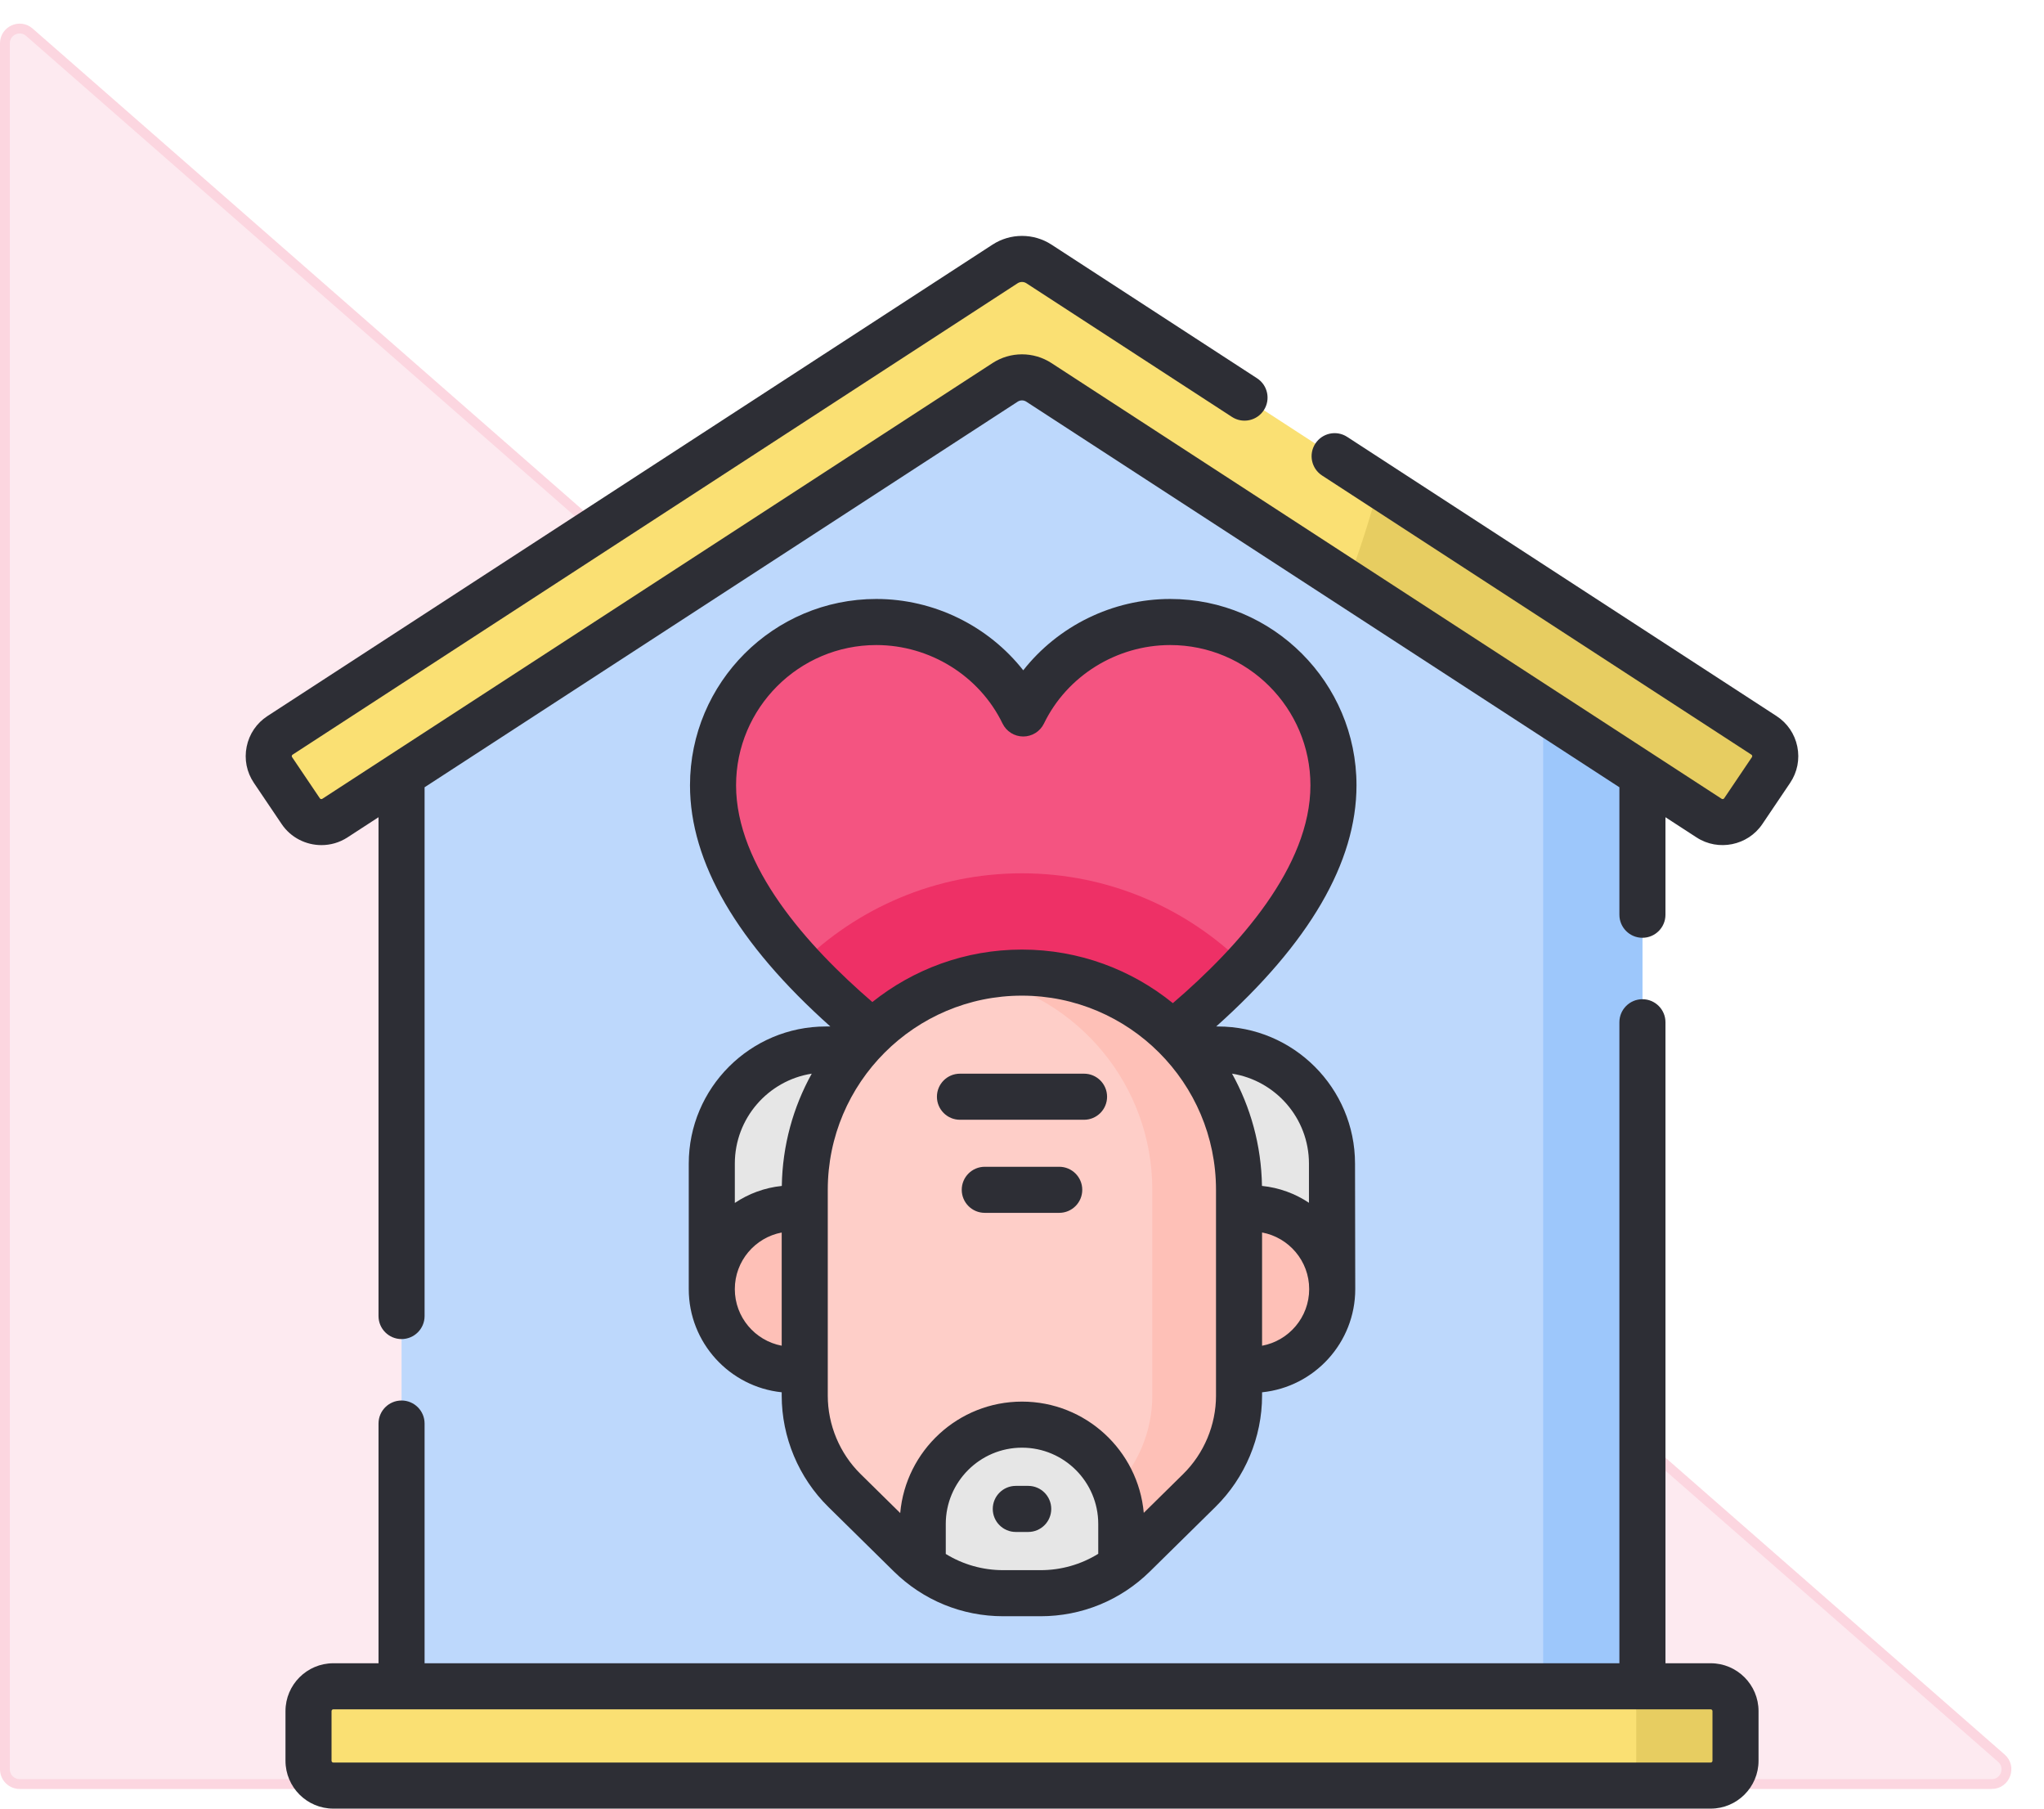
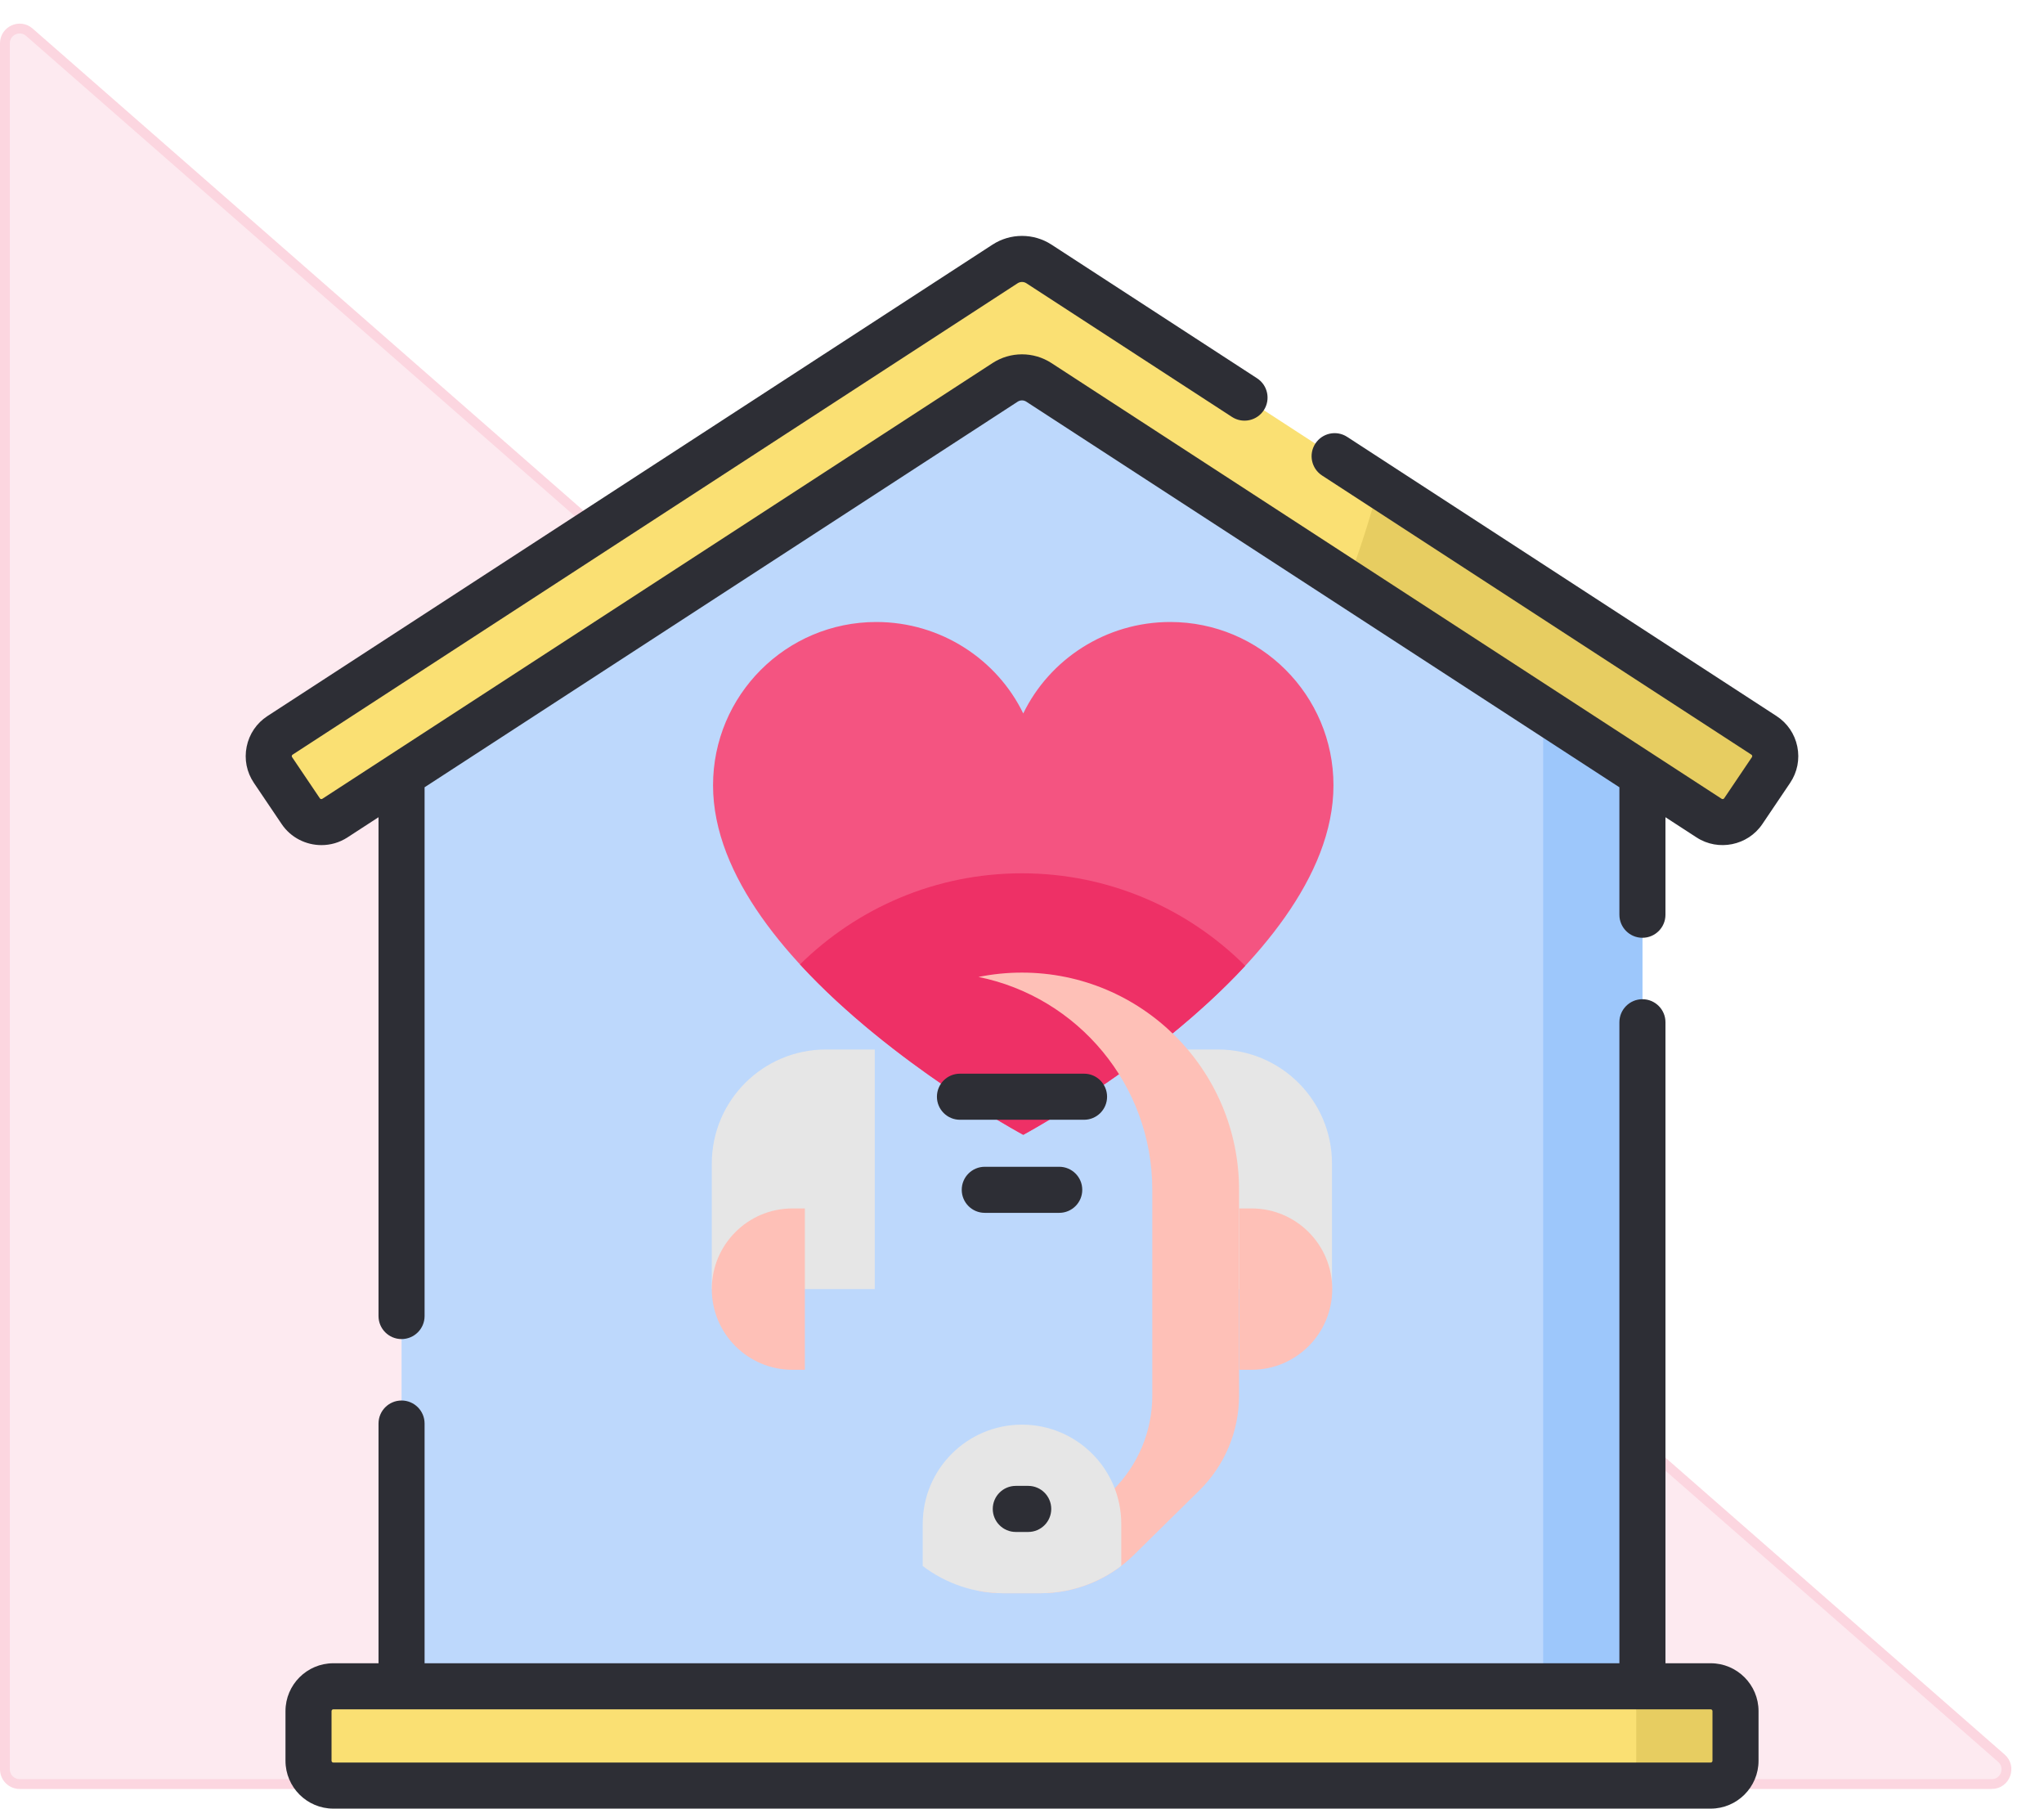
<svg xmlns="http://www.w3.org/2000/svg" width="208" height="184" viewBox="0 0 208 184" fill="none">
  <path d="M2 181.5H202.677C204.062 181.5 204.707 179.783 203.665 178.871L2.988 3.279C2.018 2.43 0.5 3.119 0.5 4.408V180C0.5 180.828 1.172 181.5 2 181.5Z" fill="#FDEAF0" stroke="#FCD6E0" />
  <g clip-path="url(#clip0_303_43054)">
    <path d="M167.136 171.555V78.82L105.721 38.9C104.675 38.22 103.326 38.22 102.28 38.9L40.864 78.82V171.555H167.136Z" fill="#BDD8FC" />
    <path d="M157.034 72.254V171.554H167.136V78.82L157.034 72.254Z" fill="#9DC7FB" />
    <path d="M174.082 181.656H33.92C32.525 181.656 31.395 180.526 31.395 179.131V174.08C31.395 172.685 32.525 171.555 33.92 171.555H174.082C175.476 171.555 176.607 172.685 176.607 174.08V179.131C176.607 180.526 175.476 181.656 174.082 181.656Z" fill="#FAE073" />
    <path d="M174.081 171.554H163.979C165.374 171.554 166.505 172.685 166.505 174.08V179.13C166.505 180.525 165.374 181.656 163.979 181.656H174.081C175.476 181.656 176.607 180.525 176.607 179.13V174.08C176.607 172.685 175.476 171.554 174.081 171.554Z" fill="#E7CD61" />
    <path d="M102.28 26.852L28.497 74.811C27.313 75.58 26.99 77.17 27.78 78.34L30.605 82.528C31.376 83.67 32.92 83.984 34.075 83.233L102.279 38.901C103.325 38.221 104.674 38.221 105.72 38.901L173.924 83.233C175.079 83.984 176.623 83.67 177.394 82.528L180.219 78.34C181.008 77.17 180.685 75.58 179.502 74.811L105.721 26.852C104.675 26.172 103.326 26.172 102.28 26.852Z" fill="#FAE073" />
    <path d="M179.502 74.811L140.318 49.34C139.453 52.635 138.387 55.967 137.123 59.312L173.925 83.233C175.08 83.984 176.624 83.67 177.395 82.528L180.22 78.34C181.009 77.17 180.686 75.58 179.502 74.811Z" fill="#E7CD61" />
    <path d="M104.128 115.45C104.128 115.45 72.56 98.503 72.56 79.894C72.56 70.718 79.998 63.279 89.174 63.279C95.751 63.279 101.469 67.1 104.127 72.584C106.786 67.101 112.504 63.279 119.081 63.279C128.256 63.279 135.695 70.718 135.695 79.894C135.696 98.503 104.128 115.45 104.128 115.45Z" fill="#F45481" />
    <path d="M126.715 98.257C120.887 92.445 112.85 88.846 103.989 88.846C95.2 88.846 87.224 92.387 81.408 98.115C90.747 108.264 104.127 115.449 104.127 115.449C104.127 115.449 117.383 108.331 126.715 98.257Z" fill="#EE3066" />
    <path d="M72.433 131.147V118.381C72.433 111.97 77.63 106.772 84.041 106.772H89.017V131.147H72.433Z" fill="#E6E6E6" />
    <path d="M135.545 131.147V118.381C135.545 111.97 130.347 106.772 123.936 106.772H118.96V131.147H135.545Z" fill="#E6E6E6" />
    <path d="M80.64 139.355H81.903V122.94H80.64C76.107 122.94 72.433 126.615 72.433 131.148C72.433 135.681 76.107 139.355 80.64 139.355Z" fill="#FEC0B7" />
    <path d="M127.361 139.355H126.099V122.94H127.361C131.895 122.94 135.569 126.615 135.569 131.148C135.569 135.681 131.894 139.355 127.361 139.355Z" fill="#FEC0B7" />
-     <path d="M81.892 121.046V141.988C81.892 145.612 83.346 149.085 85.929 151.628L92.599 158.195C95.13 160.687 98.539 162.084 102.091 162.084H105.888C109.44 162.084 112.849 160.687 115.38 158.195L122.05 151.628C124.633 149.085 126.087 145.612 126.087 141.988V121.046C126.087 108.842 116.194 98.948 103.99 98.948C91.785 98.948 81.892 108.842 81.892 121.046Z" fill="#FECEC8" />
    <path d="M103.989 98.948C102.477 98.948 101.001 99.101 99.575 99.39C109.664 101.435 117.259 110.353 117.259 121.046V141.988C117.259 145.612 115.804 149.085 113.222 151.628L106.552 158.195C104.627 160.091 102.193 161.35 99.575 161.846C100.399 162.002 101.241 162.084 102.091 162.084H105.888C109.44 162.084 112.849 160.687 115.38 158.195L122.05 151.628C124.633 149.085 126.087 145.612 126.087 141.988V121.046C126.087 108.842 116.193 98.948 103.989 98.948Z" fill="#FEC0B7" />
    <path d="M104 144.936C98.421 144.936 93.898 149.459 93.898 155.038V159.318C96.241 161.101 99.115 162.084 102.09 162.084H105.887C108.872 162.084 111.755 161.094 114.102 159.3V155.038C114.102 149.459 109.579 144.936 104 144.936Z" fill="#E6E6E6" />
    <path d="M174.082 169.211H169.48V103.999C169.48 102.705 168.43 101.655 167.136 101.655C165.842 101.655 164.792 102.705 164.792 103.999V169.211H43.206V144.824C43.206 143.53 42.157 142.481 40.863 142.481C39.568 142.481 38.519 143.53 38.519 144.824V169.211H33.92C31.235 169.211 29.051 171.395 29.051 174.08V179.131C29.051 181.816 31.235 184 33.92 184H174.082C176.767 184 178.951 181.816 178.951 179.131V174.08C178.951 171.395 176.767 169.211 174.082 169.211ZM174.264 179.131C174.264 179.231 174.182 179.312 174.082 179.312H33.92C33.82 179.312 33.738 179.231 33.738 179.131V174.08C33.738 173.98 33.82 173.898 33.92 173.898H174.082C174.182 173.898 174.264 173.98 174.264 174.08V179.131Z" fill="#2D2E35" />
    <path d="M182.897 75.956C182.634 74.666 181.881 73.561 180.779 72.846L137.091 44.446C136.006 43.74 134.554 44.048 133.849 45.133C133.143 46.218 133.451 47.67 134.536 48.376L178.226 76.777C178.241 76.787 178.289 76.818 178.304 76.892C178.319 76.967 178.287 77.014 178.278 77.028L175.453 81.216C175.396 81.3 175.285 81.322 175.201 81.268L106.998 36.937C105.176 35.751 102.822 35.752 101.001 36.936L32.799 81.267C32.715 81.322 32.606 81.301 32.549 81.216L29.722 77.026C29.712 77.011 29.681 76.966 29.696 76.892C29.711 76.817 29.759 76.786 29.774 76.776L103.553 28.818C103.825 28.642 104.176 28.642 104.445 28.816L125.367 42.417C126.452 43.122 127.904 42.814 128.61 41.729C129.315 40.643 129.007 39.192 127.922 38.486L106.997 24.884C105.177 23.705 102.824 23.705 101.001 24.886L27.218 72.847C26.114 73.565 25.363 74.672 25.101 75.963C24.84 77.253 25.103 78.563 25.838 79.65L28.661 83.834C29.594 85.222 31.141 85.977 32.714 85.977C33.622 85.977 34.54 85.724 35.352 85.198L38.518 83.14V133.887C38.518 135.181 39.568 136.23 40.862 136.23C42.156 136.23 43.206 135.181 43.206 133.887V80.093L103.557 40.866C103.825 40.691 104.172 40.691 104.442 40.867L164.792 80.093V93.062C164.792 94.356 165.841 95.405 167.136 95.405C168.43 95.405 169.479 94.356 169.479 93.062V83.14L172.648 85.199C174.862 86.636 177.863 86.025 179.338 83.838L182.164 79.649C182.899 78.558 183.159 77.246 182.897 75.956Z" fill="#2D2E35" />
-     <path d="M70.089 118.381V131.148C70.089 136.597 74.241 141.094 79.547 141.643V141.988C79.547 146.212 81.274 150.334 84.284 153.298L90.954 159.866C93.942 162.808 97.897 164.428 102.09 164.428H105.887C110.08 164.428 114.035 162.808 117.024 159.866L123.694 153.298C126.704 150.334 128.43 146.212 128.43 141.988V141.645C133.748 141.107 137.912 136.605 137.912 131.148C137.912 130.922 137.889 118.381 137.889 118.381C137.889 110.688 131.63 104.429 123.936 104.429H123.759C133.237 95.965 138.039 87.723 138.039 79.894C138.039 69.44 129.534 60.936 119.081 60.936C113.197 60.936 107.669 63.693 104.127 68.193C100.584 63.693 95.057 60.936 89.173 60.936C78.72 60.936 70.215 69.44 70.215 79.894C70.215 87.724 75.018 95.966 84.497 104.429H84.042C76.348 104.429 70.089 110.688 70.089 118.381ZM82.604 109.229C80.719 112.625 79.624 116.515 79.558 120.651C77.801 120.831 76.172 121.444 74.777 122.38V118.381C74.776 113.762 78.175 109.921 82.604 109.229ZM74.776 131.148C74.776 128.288 76.835 125.904 79.547 125.39V136.906C76.835 136.392 74.776 134.007 74.776 131.148ZM102.09 159.74C99.995 159.74 97.986 159.164 96.243 158.091V155.038C96.243 150.76 99.723 147.279 104.001 147.279C108.279 147.279 111.759 150.76 111.759 155.038V158.076C110.01 159.158 107.992 159.74 105.888 159.74L102.09 159.74ZM123.743 141.988C123.743 144.964 122.526 147.869 120.405 149.958L116.392 153.909C115.819 147.574 110.482 142.592 104 142.592C97.511 142.592 92.169 147.585 91.607 153.93L87.572 149.958C85.451 147.87 84.235 144.965 84.235 141.988V121.046C84.235 110.154 93.096 101.292 103.989 101.292C114.881 101.292 123.742 110.154 123.742 121.046V141.988H123.743ZM128.43 136.909V125.386C131.154 125.891 133.224 128.28 133.224 131.148C133.224 134.015 131.154 136.404 128.43 136.909ZM133.201 118.381V122.365C131.805 121.434 130.176 120.825 128.42 120.649C128.354 116.514 127.258 112.624 125.374 109.228C129.803 109.922 133.201 113.762 133.201 118.381ZM74.903 79.894C74.903 72.025 81.305 65.624 89.173 65.624C94.626 65.624 99.668 68.757 102.018 73.605C102.41 74.413 103.229 74.927 104.127 74.927C105.025 74.927 105.844 74.413 106.236 73.605C108.586 68.756 113.628 65.624 119.081 65.624C126.949 65.624 133.351 72.025 133.351 79.894C133.351 88.15 126.062 96.3 119.352 102.055C115.151 98.65 109.805 96.605 103.989 96.605C98.239 96.605 92.95 98.605 88.771 101.941C82.123 96.218 74.903 88.11 74.903 79.894Z" fill="#2D2E35" />
    <path d="M104.632 151.166H103.369C102.075 151.166 101.025 152.215 101.025 153.51C101.025 154.804 102.075 155.854 103.369 155.854H104.632C105.926 155.854 106.976 154.804 106.976 153.51C106.976 152.215 105.926 151.166 104.632 151.166Z" fill="#2D2E35" />
    <path d="M110.314 109.231H97.686C96.392 109.231 95.343 110.281 95.343 111.575C95.343 112.87 96.392 113.919 97.686 113.919H110.314C111.608 113.919 112.657 112.87 112.657 111.575C112.657 110.281 111.608 109.231 110.314 109.231Z" fill="#2D2E35" />
    <path d="M107.788 118.702H100.212C98.918 118.702 97.868 119.751 97.868 121.045C97.868 122.34 98.918 123.389 100.212 123.389H107.788C109.083 123.389 110.132 122.34 110.132 121.045C110.132 119.751 109.083 118.702 107.788 118.702Z" fill="#2D2E35" />
  </g>
  <defs>
    <clipPath id="clip0_303_43054">
      <rect width="160" height="160" fill="white" transform="translate(24 24)" />
    </clipPath>
  </defs>
</svg>